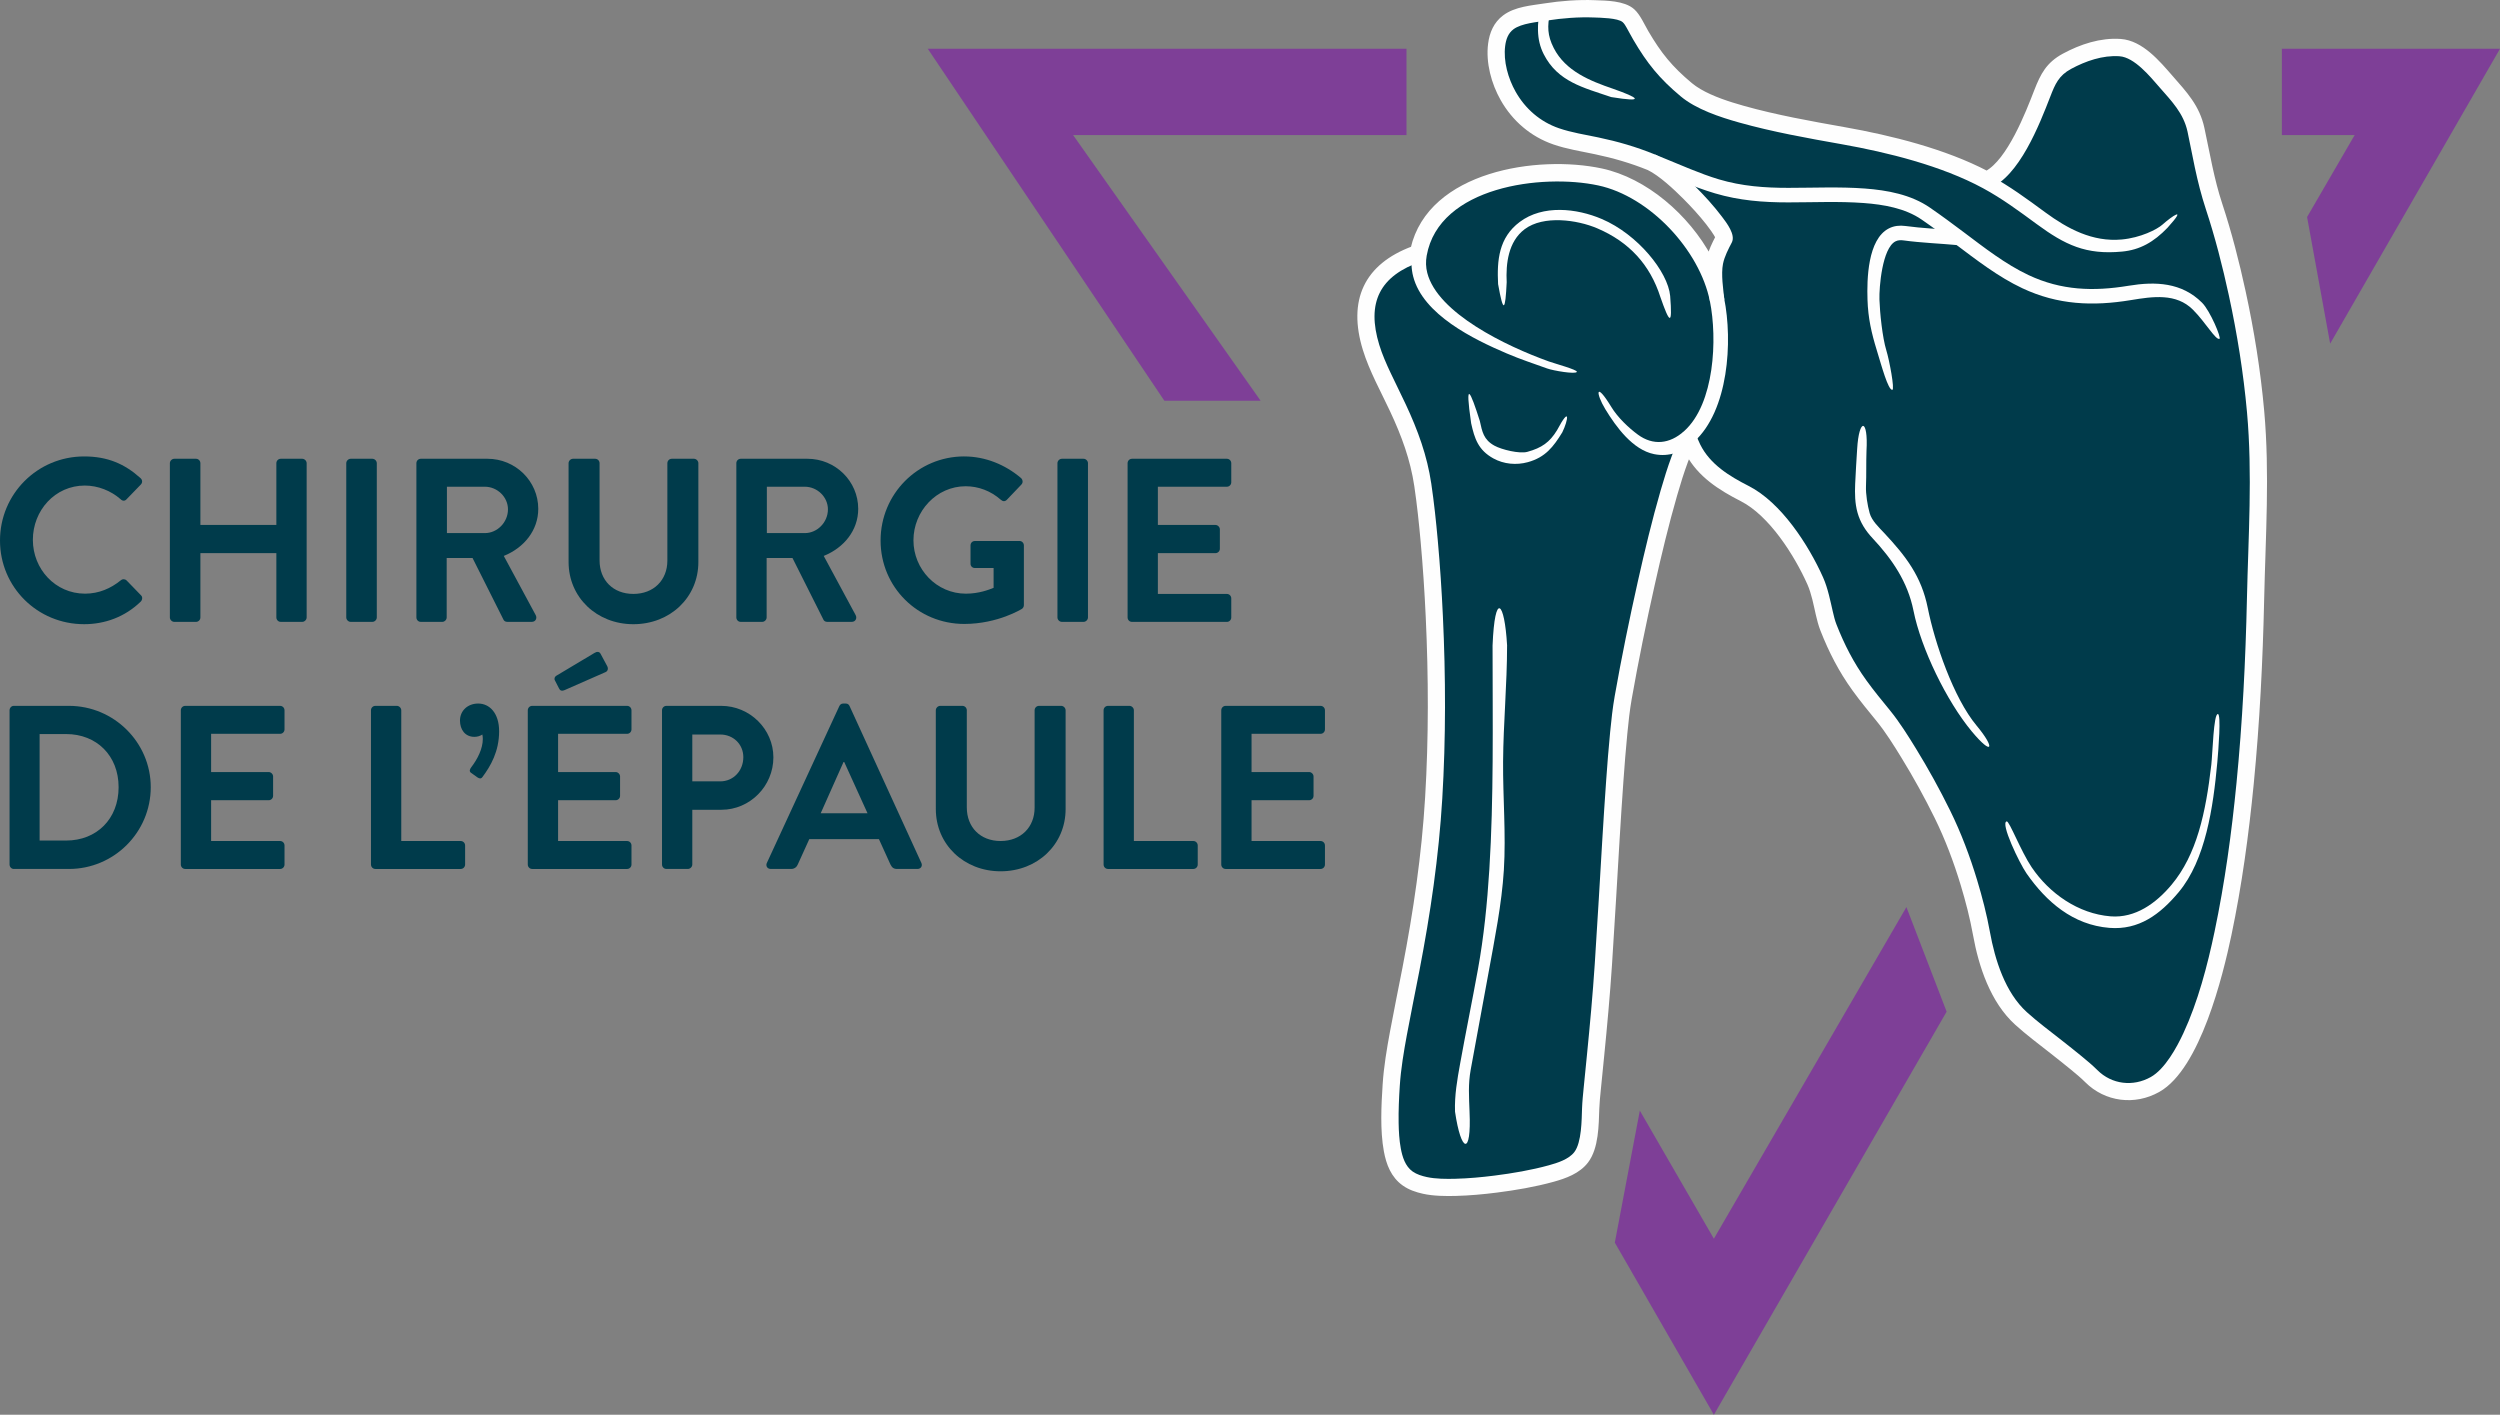
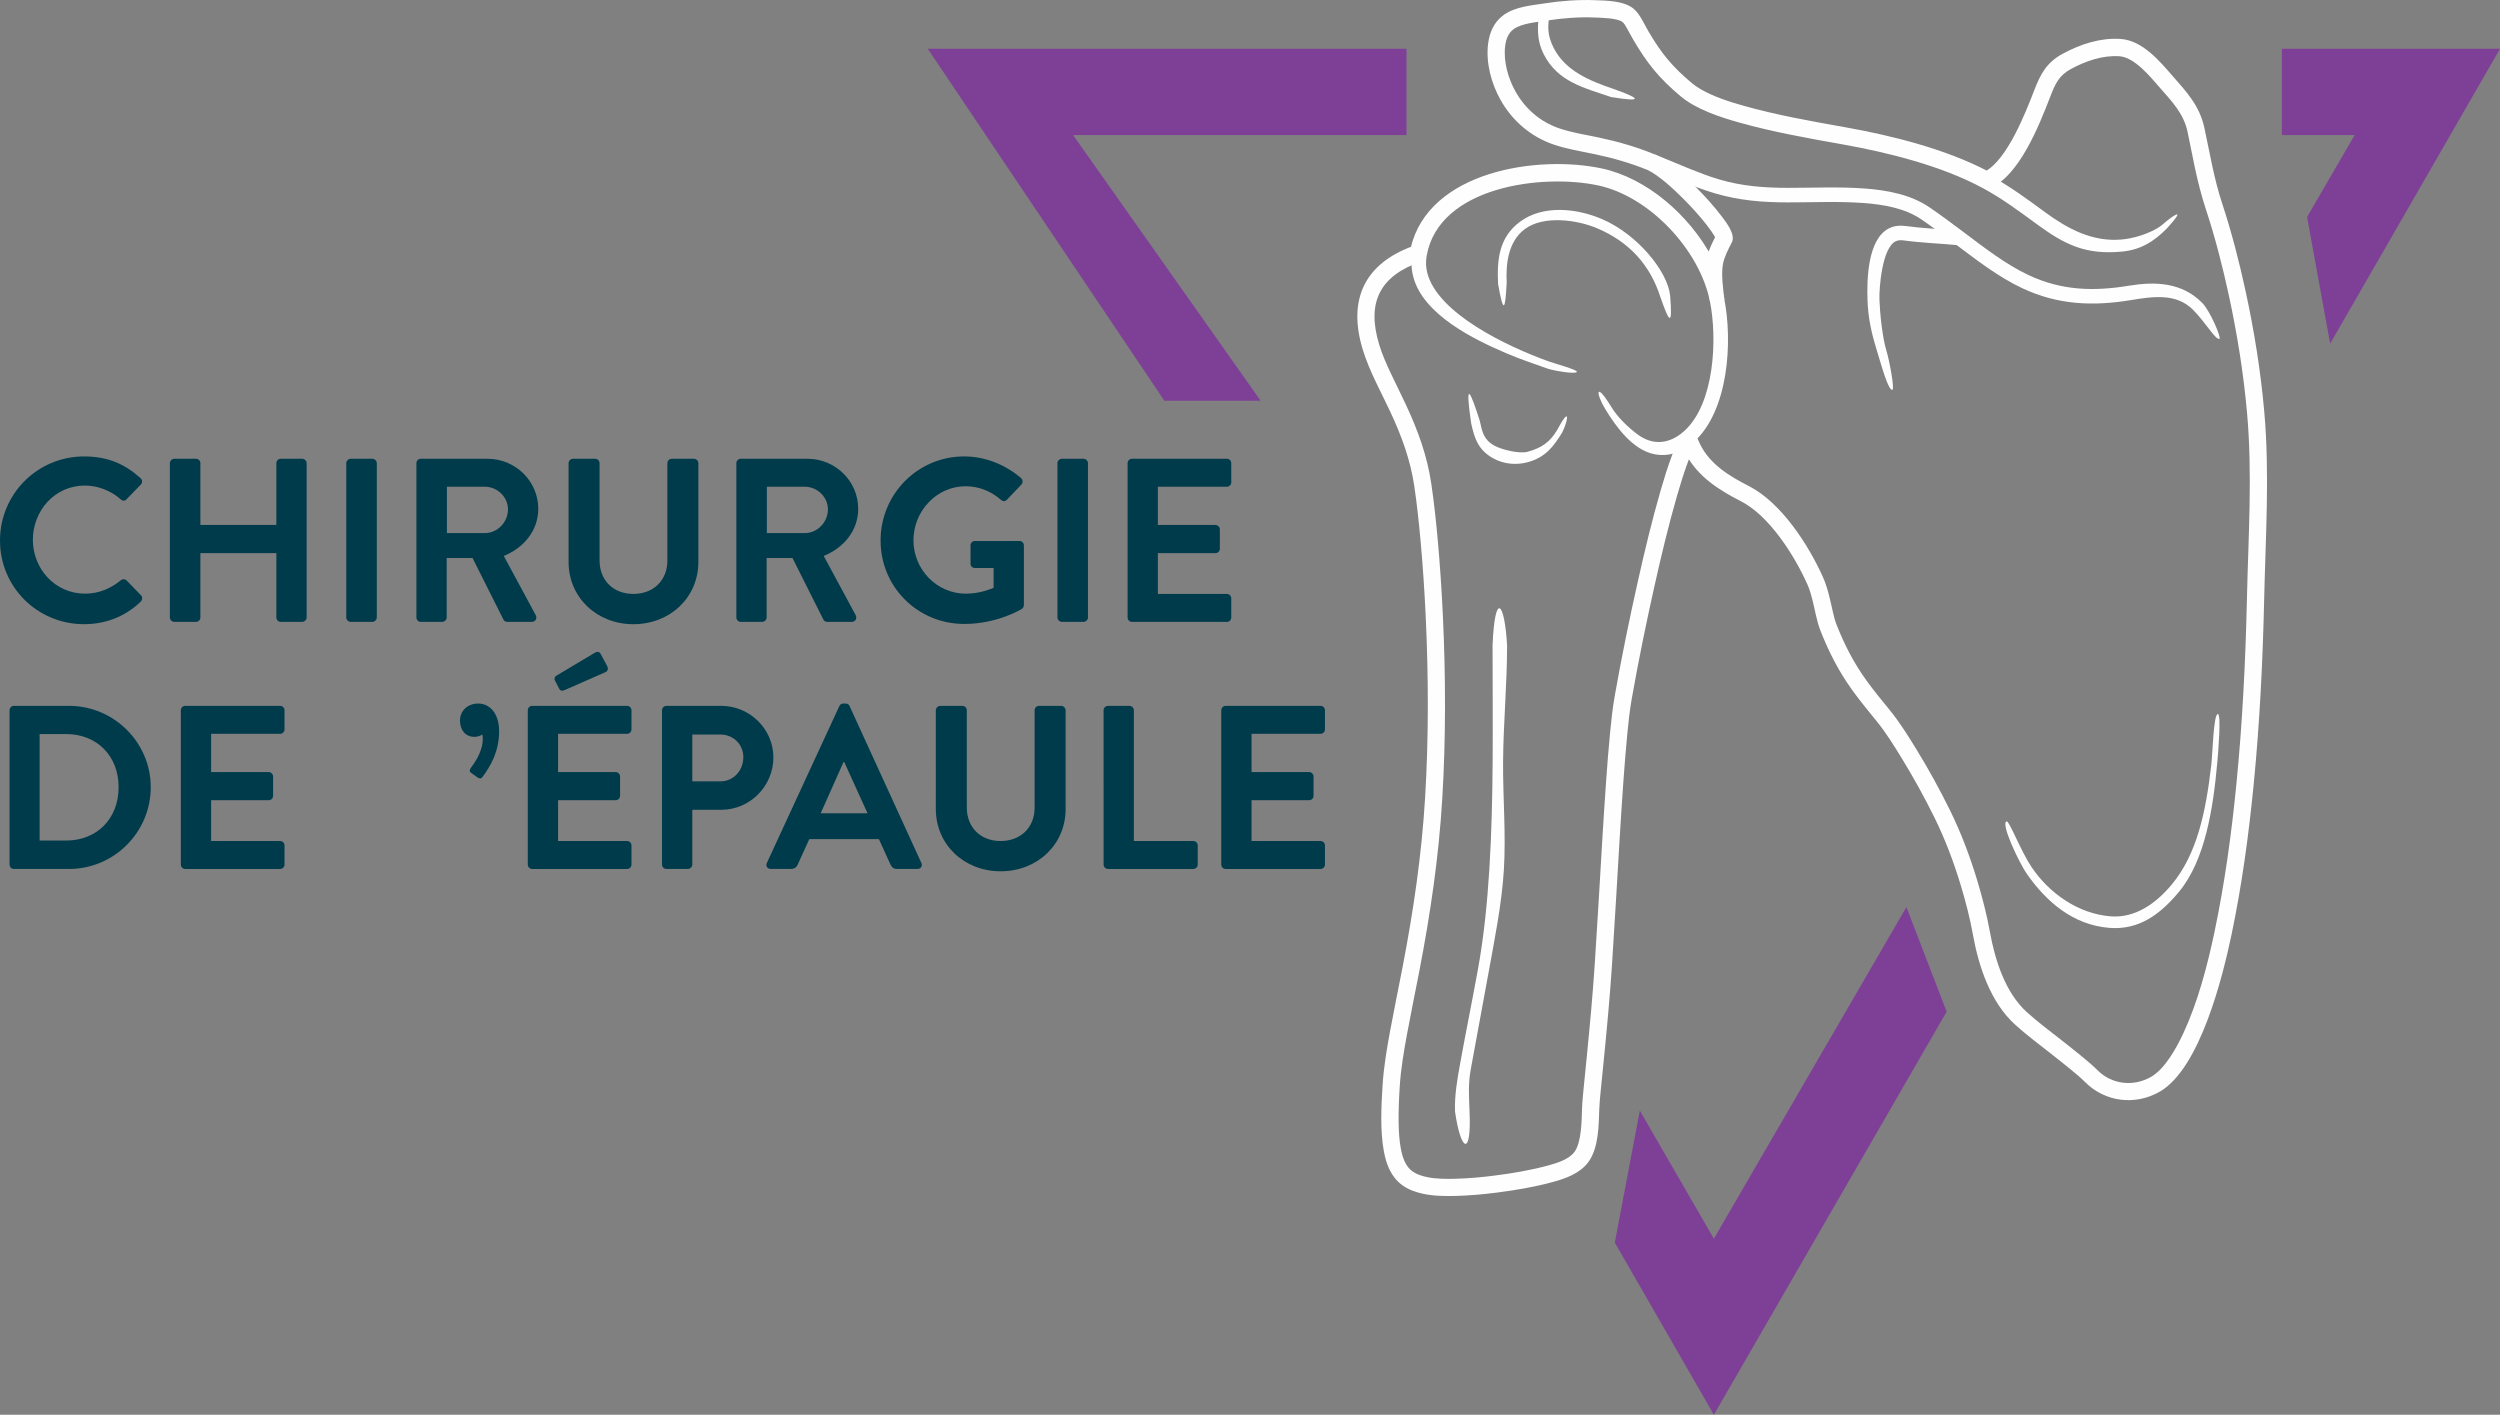
<svg xmlns="http://www.w3.org/2000/svg" xmlns:ns1="http://sodipodi.sourceforge.net/DTD/sodipodi-0.dtd" xmlns:ns2="http://www.inkscape.org/namespaces/inkscape" width="526" height="297.664" viewBox="0 0 263 148.832" version="1.1" id="svg57" ns1:docname="home_top_epaule_fr.svg" ns2:version="1.0.2-2 (e86c870879, 2021-01-15)">
  <rect x="0" y="0" width="263" height="148.832" fill="#808080" stroke="none" />
  <defs id="defs61" />
  <ns1:namedview pagecolor="#ffffff" bordercolor="#666666" borderopacity="1" objecttolerance="10" gridtolerance="10" guidetolerance="10" ns2:pageopacity="0" ns2:pageshadow="2" ns2:window-width="1920" ns2:window-height="1009" id="namedview59" showgrid="false" fit-margin-top="0" fit-margin-left="0" fit-margin-right="0" fit-margin-bottom="0" ns2:zoom="1.3574144" ns2:cx="128.24532" ns2:cy="190.08359" ns2:window-x="1910" ns2:window-y="1072" ns2:window-maximized="1" ns2:current-layer="Page-1" scale-x="0.5" ns2:document-rotation="0" />
  <title id="title2">Group 99</title>
  <g id="Page-1" style="fill:none;fill-rule:evenodd;stroke:none;stroke-width:1" transform="translate(0,-0.716)">
    <g id="DS-performance-Png" transform="translate(-707,-1185)">
      <g id="Group-99" transform="translate(707,1186)">
        <path d="m 240.053,4.844 v 9.082 h 7.656 l -5.005,8.62 2.428,13.321 L 263,4.844 Z m -142.453,0 24.89,37.029 h 10.128 L 112.891,13.926 H 147.964 V 4.844 Z m 82.7,125.183 -7.79,-13.476 -2.631,13.888 10.422,18.109 24.485,-42.405 -4.231,-11.001 z" id="Fill-1" ns2:connector-curvature="0" style="fill:#7e3f97" ns1:nodetypes="ccccccccccccccccccccc" />
        <g id="Group-98" style="display:inline">
          <g id="g918">
-             <path d="m 182.186,10.771 c 0.414,0.13 0.815,0.247 1.188,0.352 3.453,0.97 7.114,1.624 10.644,2.25 4.896,0.868 10.525,2.273 14.983,4.606 2.423,-1.303 4.38,-6.38 5.269,-8.673 0.656,-1.689 1.242,-2.812 2.884,-3.698 1.796,-0.969 3.86,-1.656 5.924,-1.511 2.173,0.153 3.916,2.251 5.249,3.778 1.476,1.692 2.805,3.071 3.3,5.366 0.585,2.713 1.009,5.342 1.885,7.998 0.988,2.995 1.785,6.108 2.453,9.189 0.894,4.122 1.566,8.318 1.944,12.519 0.594,6.592 0.143,13.186 -0.002,19.784 -0.143,6.499 -0.469,13.009 -1.102,19.479 -0.519,5.299 -1.242,10.616 -2.337,15.828 -0.894,4.256 -3.277,13.954 -7.453,16.303 -2.456,1.382 -5.451,1.018 -7.451,-0.982 -0.473,-0.473 -1.014,-0.92 -1.531,-1.345 -0.699,-0.575 -1.411,-1.136 -2.123,-1.696 -1.232,-0.968 -2.55,-1.953 -3.709,-3.002 -2.557,-2.314 -3.769,-6.007 -4.363,-9.301 -0.318,-1.765 -0.782,-3.553 -1.3,-5.268 -0.733,-2.422 -1.634,-4.827 -2.752,-7.098 -1.07,-2.173 -2.248,-4.309 -3.515,-6.373 -0.783,-1.277 -1.673,-2.704 -2.621,-3.865 -0.865,-1.061 -1.74,-2.119 -2.54,-3.23 -1.421,-1.972 -2.449,-3.972 -3.337,-6.233 -0.393,-1 -0.575,-2.204 -0.844,-3.254 -0.14,-0.548 -0.304,-1.109 -0.536,-1.626 -1.384,-3.091 -4.056,-7.314 -7.126,-8.879 -2.271,-1.158 -4.412,-2.514 -5.644,-4.798 -0.115,0.277 -0.219,0.552 -0.311,0.801 -0.434,1.163 -0.802,2.363 -1.147,3.555 -0.899,3.106 -1.655,6.276 -2.363,9.431 -0.894,3.987 -1.718,8.011 -2.428,12.035 -0.21,1.192 -0.341,2.421 -0.459,3.626 -0.166,1.685 -0.297,3.375 -0.417,5.064 -0.297,4.162 -0.529,8.33 -0.777,12.495 -0.135,2.276 -0.273,4.551 -0.424,6.826 -0.213,3.204 -0.505,6.401 -0.823,9.596 -0.115,1.156 -0.235,2.312 -0.346,3.469 -0.066,0.683 -0.142,1.391 -0.166,2.077 -0.059,1.682 -0.059,4.061 -1.117,5.458 -0.831,1.096 -2.211,1.59 -3.489,1.944 -1.913,0.529 -3.97,0.879 -5.938,1.128 -1.407,0.179 -2.835,0.309 -4.253,0.346 -1.088,0.028 -2.342,0.017 -3.406,-0.22 -0.72,-0.16 -1.422,-0.395 -2.029,-0.825 -1.141,-0.808 -1.623,-2.081 -1.868,-3.409 -0.4,-2.166 -0.268,-4.799 -0.124,-6.989 0.121,-1.84 0.434,-3.696 0.768,-5.508 0.415,-2.255 0.884,-4.501 1.318,-6.753 1.149,-5.962 2.018,-11.847 2.382,-17.916 0.379,-6.319 0.359,-12.702 0.064,-19.024 -0.123,-2.642 -0.297,-5.284 -0.535,-7.919 -0.176,-1.954 -0.383,-3.918 -0.67,-5.859 -0.417,-2.821 -1.356,-5.35 -2.556,-7.919 -0.978,-2.093 -2.192,-4.262 -2.868,-6.467 -1.553,-5.067 0.089,-8.709 5.035,-10.544 1.803,-7.897 13.101,-9.6 19.771,-8.177 4.596,0.981 9.01,4.77 11.38,9.173 0.195,-0.77 0.552,-1.502 0.917,-2.206 -0.163,-0.413 -0.814,-1.27 -1.023,-1.536 -0.747,-0.952 -1.584,-1.867 -2.439,-2.723 -0.988,-0.988 -2.557,-2.466 -3.82,-3.076 -1.853,-0.75 -3.676,-1.277 -5.629,-1.687 -1.441,-0.303 -2.936,-0.537 -4.33,-1.018 -2.318,-0.8 -4.185,-2.409 -5.387,-4.534 -0.953,-1.685 -1.535,-3.83 -1.284,-5.771 0.143,-1.104 0.559,-2.092 1.469,-2.775 1.161,-0.871 2.829,-0.99 4.222,-1.207 1.706,-0.266 3.525,-0.405 5.25,-0.336 1.182,0.047 3.015,0.045 3.951,0.876 0.587,0.521 1.022,1.538 1.424,2.224 1.373,2.343 2.54,3.791 4.654,5.557 1.124,0.939 2.842,1.611 4.383,2.095" id="Fill-2" ns2:connector-curvature="0" style="fill:#003b4b" />
            <path d="m 182.186,10.771 c 0.414,0.13 0.815,0.247 1.188,0.352 3.453,0.97 7.114,1.624 10.644,2.25 4.896,0.868 10.525,2.273 14.983,4.606 2.423,-1.303 4.38,-6.38 5.269,-8.673 0.656,-1.689 1.242,-2.812 2.884,-3.698 1.796,-0.969 3.86,-1.656 5.924,-1.511 2.173,0.153 3.916,2.251 5.249,3.778 1.476,1.692 2.805,3.071 3.3,5.366 0.585,2.713 1.009,5.342 1.885,7.998 0.988,2.995 1.785,6.108 2.453,9.189 0.894,4.122 1.566,8.318 1.944,12.519 0.594,6.592 0.143,13.186 -0.002,19.784 -0.143,6.499 -0.469,13.009 -1.102,19.479 -0.519,5.299 -1.242,10.616 -2.337,15.828 -0.894,4.256 -3.277,13.954 -7.453,16.303 -2.456,1.382 -5.451,1.018 -7.451,-0.982 -0.473,-0.473 -1.014,-0.92 -1.531,-1.345 -0.699,-0.575 -1.411,-1.136 -2.123,-1.696 -1.232,-0.968 -2.55,-1.953 -3.709,-3.002 -2.557,-2.314 -3.769,-6.007 -4.363,-9.301 -0.318,-1.765 -0.782,-3.553 -1.3,-5.268 -0.733,-2.422 -1.634,-4.827 -2.752,-7.098 -1.07,-2.173 -2.248,-4.309 -3.515,-6.373 -0.783,-1.277 -1.673,-2.704 -2.621,-3.865 -0.865,-1.061 -1.74,-2.119 -2.54,-3.23 -1.421,-1.972 -2.449,-3.972 -3.337,-6.233 -0.393,-1 -0.575,-2.204 -0.844,-3.254 -0.14,-0.548 -0.304,-1.109 -0.536,-1.626 -1.384,-3.091 -4.056,-7.314 -7.126,-8.879 -2.271,-1.158 -4.412,-2.514 -5.644,-4.798 -0.115,0.277 -0.219,0.552 -0.311,0.801 -0.434,1.163 -0.802,2.363 -1.147,3.555 -0.899,3.106 -1.655,6.276 -2.363,9.431 -0.894,3.987 -1.718,8.011 -2.428,12.035 -0.21,1.192 -0.341,2.421 -0.459,3.626 -0.166,1.685 -0.297,3.375 -0.417,5.064 -0.297,4.162 -0.529,8.33 -0.777,12.495 -0.135,2.276 -0.273,4.551 -0.424,6.826 -0.213,3.204 -0.505,6.401 -0.823,9.596 -0.115,1.156 -0.235,2.312 -0.346,3.469 -0.066,0.683 -0.142,1.391 -0.166,2.077 -0.059,1.682 -0.059,4.061 -1.117,5.458 -0.831,1.096 -2.211,1.59 -3.489,1.944 -1.913,0.529 -3.97,0.879 -5.938,1.128 -1.407,0.179 -2.835,0.309 -4.253,0.346 -1.088,0.028 -2.342,0.017 -3.406,-0.22 -0.72,-0.16 -1.422,-0.395 -2.029,-0.825 -1.141,-0.808 -1.623,-2.081 -1.868,-3.409 -0.4,-2.166 -0.268,-4.799 -0.124,-6.989 0.121,-1.84 0.434,-3.696 0.768,-5.508 0.415,-2.255 0.884,-4.501 1.318,-6.753 1.149,-5.962 2.018,-11.847 2.382,-17.916 0.379,-6.319 0.359,-12.702 0.064,-19.024 -0.123,-2.642 -0.297,-5.284 -0.535,-7.919 -0.176,-1.954 -0.383,-3.918 -0.67,-5.859 -0.417,-2.821 -1.356,-5.35 -2.556,-7.919 -0.978,-2.093 -2.192,-4.262 -2.868,-6.467 -1.553,-5.067 0.089,-8.709 5.035,-10.544 1.803,-7.897 13.101,-9.6 19.771,-8.177 4.596,0.981 9.01,4.77 11.38,9.173 0.195,-0.77 0.552,-1.502 0.917,-2.206 -0.163,-0.413 -0.814,-1.27 -1.023,-1.536 -0.747,-0.952 -1.584,-1.867 -2.439,-2.723 -0.988,-0.988 -2.557,-2.466 -3.82,-3.076 -1.853,-0.75 -3.676,-1.277 -5.629,-1.687 -1.441,-0.303 -2.936,-0.537 -4.33,-1.018 -2.318,-0.8 -4.185,-2.409 -5.387,-4.534 -0.953,-1.685 -1.535,-3.83 -1.284,-5.771 0.143,-1.104 0.559,-2.092 1.469,-2.775 1.161,-0.871 2.829,-0.99 4.222,-1.207 1.706,-0.266 3.525,-0.405 5.25,-0.336 1.182,0.047 3.015,0.045 3.951,0.876 0.587,0.521 1.022,1.538 1.424,2.224 1.373,2.343 2.54,3.791 4.654,5.557 1.124,0.939 2.842,1.611 4.383,2.095 z" id="Stroke-4" ns2:connector-curvature="0" style="stroke:#fefefe;stroke-width:0.567" />
            <path d="m 149.579,27.203 c -4.478,1.515 -5.833,4.379 -4.48,8.795 0.309,1.009 0.744,1.991 1.192,2.945 0.524,1.112 1.079,2.209 1.599,3.323 1.265,2.707 2.245,5.371 2.683,8.343 0.291,1.97 0.501,3.962 0.68,5.945 0.24,2.656 0.415,5.321 0.539,7.985 0.298,6.376 0.317,12.814 -0.065,19.186 -0.368,6.136 -1.245,12.086 -2.407,18.114 -0.433,2.247 -0.901,4.49 -1.315,6.74 -0.323,1.753 -0.628,3.552 -0.746,5.332 -0.086,1.307 -0.146,2.628 -0.124,3.938 0.015,0.885 0.065,1.802 0.226,2.672 0.166,0.9 0.465,1.884 1.248,2.438 0.431,0.305 0.967,0.467 1.477,0.58 0.932,0.207 2.083,0.209 3.035,0.184 1.367,-0.035 2.744,-0.162 4.1,-0.334 1.894,-0.24 3.881,-0.576 5.723,-1.086 0.89,-0.246 2.094,-0.622 2.678,-1.393 0.769,-1.015 0.765,-3.367 0.808,-4.588 0.025,-0.717 0.103,-1.454 0.172,-2.169 0.111,-1.159 0.231,-2.317 0.346,-3.475 0.317,-3.179 0.607,-6.359 0.819,-9.546 0.151,-2.271 0.289,-4.543 0.424,-6.815 0.248,-4.171 0.481,-8.345 0.778,-12.513 0.121,-1.703 0.253,-3.407 0.42,-5.105 0.122,-1.244 0.258,-2.511 0.475,-3.741 0.714,-4.047 1.543,-8.095 2.442,-12.104 0.714,-3.185 1.479,-6.385 2.386,-9.521 0.356,-1.229 0.736,-2.465 1.184,-3.664 0.296,-0.795 0.667,-1.73 1.142,-2.434 l 1.267,0.855 c -0.4,0.592 -0.728,1.445 -0.977,2.113 -0.434,1.163 -0.802,2.363 -1.147,3.555 -0.899,3.106 -1.655,6.276 -2.363,9.431 -0.894,3.987 -1.718,8.011 -2.428,12.035 -0.211,1.192 -0.341,2.421 -0.46,3.625 -0.166,1.685 -0.296,3.375 -0.417,5.064 -0.297,4.162 -0.529,8.33 -0.777,12.495 -0.135,2.276 -0.273,4.551 -0.424,6.826 -0.213,3.204 -0.505,6.401 -0.823,9.596 -0.115,1.156 -0.235,2.312 -0.346,3.469 -0.066,0.683 -0.142,1.391 -0.166,2.077 -0.059,1.682 -0.059,4.06 -1.117,5.458 -0.831,1.096 -2.211,1.59 -3.489,1.943 -1.912,0.529 -3.97,0.879 -5.938,1.128 -1.407,0.179 -2.835,0.309 -4.253,0.346 -1.088,0.028 -2.342,0.017 -3.406,-0.22 -0.72,-0.16 -1.422,-0.395 -2.029,-0.825 -1.141,-0.808 -1.623,-2.081 -1.868,-3.409 -0.4,-2.166 -0.269,-4.799 -0.124,-6.989 0.121,-1.84 0.434,-3.696 0.768,-5.508 0.415,-2.255 0.884,-4.501 1.318,-6.752 1.149,-5.962 2.018,-11.847 2.382,-17.916 0.378,-6.318 0.358,-12.702 0.063,-19.024 -0.123,-2.642 -0.297,-5.284 -0.535,-7.919 -0.176,-1.954 -0.383,-3.918 -0.67,-5.859 -0.416,-2.821 -1.356,-5.35 -2.556,-7.919 -0.978,-2.094 -2.192,-4.262 -2.868,-6.467 -1.596,-5.207 0.182,-8.909 5.452,-10.692 z" id="Fill-6" ns2:connector-curvature="0" style="fill:#fefefe" />
            <path d="m 162.773,38.484 c -1.577,-0.572 -2.719,-0.929 -4.263,-1.586 -3.484,-1.484 -8.809,-4.082 -9.842,-8.092 -0.209,-0.811 -0.233,-1.638 -0.086,-2.462 1.475,-8.276 13.069,-10.068 19.862,-8.618 6.017,1.284 11.725,7.384 12.936,13.369 0.917,4.534 0.465,11.831 -3.184,15.109 -1.181,1.061 -2.597,1.607 -4.183,1.287 -2.246,-0.453 -3.991,-2.851 -5.137,-4.734 -1.014,-1.665 -1.058,-3.009 0.645,-0.212 0.649,1.066 1.787,2.166 2.792,2.9 1.579,1.154 3.324,1.003 4.861,-0.378 3.198,-2.873 3.507,-9.713 2.707,-13.668 -1.09,-5.387 -6.337,-11.02 -11.757,-12.177 -5.871,-1.253 -16.737,0.099 -18.037,7.392 -0.108,0.609 -0.092,1.213 0.062,1.812 1.092,4.24 8.296,7.704 12.789,9.315 0.62,0.222 3.03,0.878 2.947,1.094 -0.109,0.284 -2.494,-0.127 -3.111,-0.351" id="Fill-8" ns2:connector-curvature="0" style="fill:#fefefe" />
            <path d="m 158.545,67.626 c 0,4.067 -0.391,8.134 -0.42,12.2 -0.028,3.811 0.317,7.629 0.08,11.433 -0.224,3.589 -0.974,7.275 -1.617,10.815 -0.599,3.298 -1.271,6.858 -1.867,10.155 -0.283,1.565 -0.181,2.862 -0.125,4.458 0.211,4.675 -0.896,4.293 -1.528,-0.024 -0.06,-1.716 0.233,-3.373 0.537,-5.056 0.596,-3.298 1.268,-6.585 1.868,-9.884 0.633,-3.481 0.985,-7.029 1.206,-10.559 0.236,-3.777 0.318,-7.565 0.346,-11.349 0.03,-4.063 -0.008,-8.126 -0.008,-12.189 0.233,-5.722 1.257,-4.711 1.529,0" id="Fill-10" ns2:connector-curvature="0" style="fill:#fefefe" />
            <path d="m 178.405,45.38 c 0.134,0.376 0.283,0.746 0.461,1.103 1.043,2.096 3.074,3.327 5.093,4.356 3.42,1.743 6.286,6.175 7.827,9.616 0.268,0.599 0.46,1.238 0.622,1.872 0.147,0.575 0.27,1.155 0.404,1.733 0.103,0.443 0.214,0.917 0.381,1.34 0.841,2.142 1.808,4.03 3.154,5.898 0.782,1.086 1.639,2.12 2.484,3.157 0.992,1.217 1.919,2.695 2.739,4.032 1.291,2.105 2.493,4.282 3.583,6.498 1.155,2.346 2.087,4.829 2.844,7.331 0.536,1.772 1.013,3.617 1.342,5.44 0.528,2.927 1.604,6.375 3.884,8.439 1.132,1.024 2.426,1.988 3.629,2.933 0.721,0.566 1.441,1.135 2.149,1.717 0.556,0.458 1.132,0.936 1.641,1.445 1.516,1.516 3.762,1.775 5.62,0.73 1.494,-0.84 2.731,-3.112 3.426,-4.606 1.533,-3.299 2.535,-7.13 3.281,-10.679 1.084,-5.158 1.799,-10.42 2.312,-15.663 0.63,-6.432 0.954,-12.904 1.096,-19.364 0.143,-6.535 0.596,-13.085 0.008,-19.613 -0.373,-4.139 -1.035,-8.272 -1.916,-12.332 -0.657,-3.028 -1.439,-6.09 -2.411,-9.034 -0.476,-1.442 -0.844,-2.912 -1.162,-4.395 -0.269,-1.251 -0.496,-2.51 -0.766,-3.759 -0.422,-1.959 -1.691,-3.232 -2.957,-4.683 -0.971,-1.113 -2.621,-3.147 -4.204,-3.258 -1.762,-0.124 -3.561,0.506 -5.091,1.331 -1.286,0.694 -1.67,1.58 -2.184,2.906 -1.145,2.951 -3.268,8.426 -6.435,9.684 -0.176,-0.439 -0.33,-0.829 -0.565,-1.421 2.564,-1.018 4.648,-6.428 5.574,-8.816 0.656,-1.689 1.242,-2.813 2.884,-3.698 1.796,-0.969 3.86,-1.656 5.924,-1.511 2.172,0.153 3.916,2.251 5.249,3.778 1.476,1.692 2.805,3.071 3.3,5.366 0.585,2.713 1.009,5.342 1.885,7.998 0.988,2.995 1.785,6.108 2.453,9.189 0.894,4.122 1.566,8.318 1.944,12.519 0.594,6.592 0.143,13.186 -0.002,19.784 -0.143,6.498 -0.469,13.009 -1.102,19.479 -0.519,5.299 -1.242,10.616 -2.337,15.828 -0.894,4.256 -3.277,13.954 -7.454,16.303 -2.456,1.381 -5.451,1.018 -7.451,-0.982 -0.473,-0.473 -1.014,-0.919 -1.531,-1.344 -0.7,-0.575 -1.411,-1.136 -2.123,-1.696 -1.232,-0.969 -2.55,-1.953 -3.71,-3.002 -2.557,-2.313 -3.769,-6.007 -4.363,-9.301 -0.318,-1.765 -0.781,-3.553 -1.3,-5.268 -0.733,-2.422 -1.634,-4.827 -2.752,-7.098 -1.069,-2.173 -2.248,-4.309 -3.514,-6.373 -0.783,-1.277 -1.673,-2.703 -2.621,-3.865 -0.865,-1.061 -1.74,-2.119 -2.54,-3.23 -1.421,-1.972 -2.448,-3.972 -3.337,-6.233 -0.393,-1 -0.575,-2.204 -0.843,-3.254 -0.14,-0.548 -0.304,-1.109 -0.536,-1.626 -1.384,-3.09 -4.056,-7.314 -7.126,-8.878 -2.349,-1.198 -4.559,-2.608 -5.768,-5.037 -0.205,-0.413 -0.378,-0.839 -0.532,-1.273 z" id="Fill-12" ns2:connector-curvature="0" style="fill:#fefefe" />
            <path d="m 228.038,23.66 c -1.47,1.534 -2.924,2.344 -4.789,2.522 -3.817,0.362 -6.004,-0.701 -8.989,-2.894 -1.847,-1.357 -3.624,-2.676 -5.648,-3.773 -4.355,-2.359 -10.015,-3.767 -14.864,-4.627 -3.581,-0.635 -7.289,-1.299 -10.791,-2.283 -2.011,-0.565 -4.514,-1.389 -6.138,-2.746 -2.249,-1.878 -3.532,-3.464 -4.993,-5.957 -0.245,-0.419 -0.465,-0.847 -0.703,-1.269 -0.109,-0.194 -0.248,-0.436 -0.417,-0.585 -0.503,-0.447 -2.371,-0.467 -2.997,-0.492 -1.626,-0.065 -3.346,0.068 -4.953,0.319 -1.026,0.16 -2.699,0.289 -3.54,0.92 -0.567,0.425 -0.783,1.069 -0.871,1.749 -0.208,1.607 0.312,3.43 1.099,4.821 1.02,1.803 2.589,3.164 4.554,3.841 1.323,0.456 2.776,0.68 4.145,0.967 2.05,0.43 3.968,0.987 5.913,1.776 1.251,0.507 2.493,1.037 3.745,1.543 0.999,0.403 2.008,0.788 3.041,1.095 2.414,0.715 4.773,0.891 7.281,0.891 2.673,0 5.385,-0.128 8.051,0.07 2.372,0.176 4.86,0.636 6.854,2.01 1.207,0.832 2.383,1.703 3.554,2.583 2.15,1.615 4.38,3.365 6.821,4.514 3.439,1.619 6.819,1.734 10.528,1.121 2.836,-0.468 5.594,-0.35 7.729,1.788 0.848,0.849 2.059,3.734 1.828,3.803 -0.42,0.125 -1.458,-1.736 -2.793,-3.072 -1.753,-1.754 -4.208,-1.391 -6.515,-1.01 -4.022,0.664 -7.701,0.507 -11.428,-1.246 -2.552,-1.201 -4.843,-2.988 -7.088,-4.675 -1.155,-0.867 -2.314,-1.727 -3.503,-2.546 -1.749,-1.205 -4.024,-1.59 -6.1,-1.744 -2.624,-0.195 -5.305,-0.066 -7.938,-0.066 -2.659,0 -5.156,-0.195 -7.715,-0.954 -2.341,-0.694 -4.661,-1.768 -6.927,-2.687 -1.861,-0.755 -3.691,-1.284 -5.653,-1.696 -1.441,-0.303 -2.936,-0.537 -4.33,-1.018 -2.318,-0.8 -4.183,-2.407 -5.387,-4.534 -0.953,-1.685 -1.535,-3.83 -1.284,-5.771 0.143,-1.104 0.559,-2.092 1.469,-2.775 1.161,-0.872 2.829,-0.99 4.222,-1.208 1.706,-0.266 3.524,-0.405 5.25,-0.336 1.182,0.047 3.015,0.045 3.951,0.876 0.587,0.521 1.022,1.538 1.424,2.224 1.373,2.343 2.54,3.791 4.654,5.557 1.426,1.191 3.808,1.952 5.571,2.447 3.453,0.97 7.114,1.624 10.644,2.25 5.022,0.89 10.816,2.345 15.325,4.788 2.089,1.132 3.919,2.484 5.825,3.885 2.354,1.73 4.979,3.132 8.032,2.856 1.994,-0.18 3.721,-1.054 4.301,-1.57 0.976,-0.869 2.672,-2.038 0.54,0.319" id="Fill-14" ns2:connector-curvature="0" style="fill:#fefefe" />
            <path d="m 159.868,23.07 c 2.448,-1.839 5.989,-1.446 8.645,-0.313 3.763,1.605 6.955,5.548 7.189,8.094 0.253,3.207 -0.056,2.913 -1.029,0.116 -1.089,-3.404 -3.286,-5.8 -6.643,-7.231 -2.121,-0.904 -5.654,-1.395 -7.632,0.09 -1.737,1.305 -1.991,3.633 -1.894,5.583 -0.147,3.012 -0.342,3.367 -0.905,0.193 -0.126,-2.51 0.072,-4.881 2.27,-6.532" id="Fill-16" ns2:connector-curvature="0" style="fill:#fefefe" />
            <path d="m 157.217,46.602 c 0.752,0.415 2.636,0.875 3.458,0.649 1.523,-0.418 2.35,-1.012 3.115,-2.259 1.448,-2.724 1.191,-1.066 0.564,0.206 -0.934,1.523 -1.782,2.631 -3.624,3.138 -1.208,0.332 -2.529,0.213 -3.631,-0.396 -1.581,-0.874 -1.974,-2.074 -2.333,-3.693 -0.692,-4.757 -0.066,-3.327 0.909,-0.254 0.255,1.148 0.391,1.973 1.542,2.609" id="Fill-18" ns2:connector-curvature="0" style="fill:#fefefe" />
            <path d="m 180.74,24.693 c -0.162,-0.413 -0.814,-1.27 -1.023,-1.536 -0.747,-0.952 -1.584,-1.868 -2.44,-2.723 -0.852,-0.852 -2.135,-2.068 -3.283,-2.779 -0.19,-0.117 -0.376,-0.221 -0.556,-0.307 0.342,-0.731 0.422,-0.885 0.659,-1.38 0.138,0.066 0.278,0.14 0.419,0.22 1.347,0.765 2.812,2.135 3.842,3.165 0.986,0.986 1.964,2.06 2.803,3.175 0.465,0.617 1.45,1.882 1.025,2.697 -0.361,0.691 -0.773,1.478 -0.927,2.248 -0.217,1.089 0.023,2.667 0.145,3.765 -0.507,0.056 -1.013,0.112 -1.52,0.168 -0.146,-1.312 -0.385,-2.93 -0.125,-4.233 0.174,-0.871 0.571,-1.693 0.979,-2.48" id="Fill-20" ns2:connector-curvature="0" style="fill:#fefefe" />
-             <path d="m 196.355,47.15 c -0.045,1.227 -0.003,2.487 -0.053,3.712 -0.034,0.832 0.16,2.027 0.386,2.835 0.223,0.798 0.961,1.483 1.523,2.084 2.285,2.443 3.923,4.559 4.588,7.881 0.737,3.685 2.708,9.477 5.14,12.39 2.005,2.401 1.695,3.266 -0.538,0.573 -2.613,-3.152 -5.306,-8.682 -6.102,-12.663 -0.606,-3.031 -2.238,-5.415 -4.321,-7.642 -0.732,-0.783 -1.277,-1.641 -1.568,-2.678 -0.273,-0.974 -0.288,-1.995 -0.247,-2.998 0.05,-1.223 0.136,-2.442 0.208,-3.666 0.197,-3.357 1.185,-3.245 0.984,0.172" id="Fill-22" ns2:connector-curvature="0" style="fill:#fefefe" />
            <path d="m 213.735,90.956 c 1.85,2.74 4.893,4.887 8.293,5.159 2.601,0.208 4.788,-1.37 6.423,-3.326 2.643,-3.164 3.593,-7.552 4.178,-12.615 0.141,-1.221 0.233,-5.393 0.695,-5.341 0.346,0.039 0.06,3.714 -0.061,5.051 -0.432,4.783 -1.242,10.309 -4.067,13.69 -1.957,2.342 -4.187,4.002 -7.29,3.754 -3.827,-0.306 -6.628,-2.733 -8.713,-5.725 -0.751,-1.078 -2.791,-5.335 -2.087,-5.476 0.273,-0.055 1.498,3.157 2.628,4.829" id="Fill-24" ns2:connector-curvature="0" style="fill:#fefefe" />
            <path d="m 197.445,36.586 c -0.573,-1.86 -0.922,-3.395 -0.984,-5.352 -0.067,-2.109 0.003,-6.348 2.254,-7.492 0.538,-0.274 1.132,-0.333 1.725,-0.253 1.762,0.239 3.518,0.31 5.284,0.46 0.115,0.553 0.245,1.178 0.328,1.565 -1.948,-0.184 -3.875,-0.246 -5.818,-0.509 -0.277,-0.038 -0.572,-0.029 -0.826,0.101 -1.405,0.714 -1.731,4.856 -1.691,6.12 0.043,1.374 0.311,4.002 0.723,5.339 0.331,1.075 0.9,4.141 0.634,4.164 -0.448,0.038 -1.132,-2.53 -1.629,-4.142" id="Fill-26" ns2:connector-curvature="0" style="fill:#fefefe" />
            <path d="m 163.453,4.767 c 1.233,2.423 3.805,3.458 6.266,4.297 2.613,0.918 3.468,1.463 -0.221,0.864 -2.916,-0.994 -5.62,-1.605 -7.096,-4.506 -0.405,-0.795 -0.586,-1.62 -0.606,-2.508 -0.019,-0.821 0.076,-1.02 0.091,-1.866 l 1.179,-0.011 c -0.298,1.421 -0.287,2.404 0.387,3.731" id="Fill-28" ns2:connector-curvature="0" style="fill:#fefefe" />
          </g>
          <g id="g902">
            <path d="m 8.849,47.733 c 2.476,0 4.265,0.785 5.932,2.28 0.221,0.196 0.221,0.49 0.025,0.686 l -1.495,1.544 c -0.172,0.196 -0.417,0.196 -0.613,0 -1.03,-0.907 -2.402,-1.446 -3.775,-1.446 -3.138,0 -5.466,2.623 -5.466,5.711 0,3.064 2.353,5.662 5.491,5.662 1.471,0 2.721,-0.564 3.75,-1.397 0.196,-0.172 0.466,-0.147 0.613,0 l 1.52,1.569 c 0.196,0.172 0.147,0.49 -0.024,0.662 -1.667,1.618 -3.775,2.378 -5.957,2.378 C 3.946,65.382 0,61.485 0,56.582 0,51.679 3.946,47.733 8.849,47.733" id="Fill-30" ns2:connector-curvature="0" style="fill:#003b4b" />
            <path d="m 17.87,48.444 c 0,-0.245 0.221,-0.466 0.466,-0.466 h 2.28 c 0.27,0 0.466,0.221 0.466,0.466 v 6.496 h 7.991 v -6.496 c 0,-0.245 0.196,-0.466 0.466,-0.466 h 2.255 c 0.245,0 0.466,0.221 0.466,0.466 v 16.227 c 0,0.245 -0.221,0.466 -0.466,0.466 h -2.255 c -0.27,0 -0.466,-0.221 -0.466,-0.466 v -6.766 h -7.991 v 6.766 c 0,0.245 -0.196,0.466 -0.466,0.466 h -2.28 c -0.245,0 -0.466,-0.221 -0.466,-0.466 z" id="Fill-32" ns2:connector-curvature="0" style="fill:#003b4b" />
            <path d="m 36.427,48.444 c 0,-0.245 0.221,-0.466 0.466,-0.466 h 2.28 c 0.245,0 0.466,0.221 0.466,0.466 v 16.227 c 0,0.245 -0.221,0.466 -0.466,0.466 h -2.28 c -0.245,0 -0.466,-0.221 -0.466,-0.466 z" id="Fill-34" ns2:connector-curvature="0" style="fill:#003b4b" />
            <path d="m 51.012,55.798 c 1.299,0 2.427,-1.127 2.427,-2.5 0,-1.299 -1.128,-2.378 -2.427,-2.378 h -3.996 v 4.878 z m -7.207,-7.354 c 0,-0.245 0.196,-0.466 0.466,-0.466 h 7.011 c 2.942,0 5.344,2.353 5.344,5.27 0,2.255 -1.495,4.094 -3.628,4.952 l 3.358,6.226 c 0.171,0.319 0,0.711 -0.417,0.711 h -2.574 c -0.221,0 -0.343,-0.122 -0.392,-0.22 l -3.26,-6.496 h -2.721 v 6.251 c 0,0.245 -0.22,0.466 -0.466,0.466 h -2.255 c -0.27,0 -0.466,-0.22 -0.466,-0.466 z" id="Fill-36" ns2:connector-curvature="0" style="fill:#003b4b" />
            <path d="m 59.813,48.444 c 0,-0.245 0.221,-0.466 0.466,-0.466 h 2.329 c 0.27,0 0.466,0.221 0.466,0.466 v 10.222 c 0,2.083 1.422,3.53 3.554,3.53 2.133,0 3.579,-1.446 3.579,-3.505 V 48.444 c 0,-0.245 0.196,-0.466 0.466,-0.466 h 2.329 c 0.245,0 0.466,0.221 0.466,0.466 v 10.393 c 0,3.726 -2.966,6.545 -6.839,6.545 -3.848,0 -6.814,-2.819 -6.814,-6.545 z" id="Fill-38" ns2:connector-curvature="0" style="fill:#003b4b" />
            <path d="m 84.67,55.798 c 1.299,0 2.427,-1.127 2.427,-2.5 0,-1.299 -1.128,-2.378 -2.427,-2.378 h -3.996 v 4.878 z m -7.207,-7.354 c 0,-0.245 0.196,-0.466 0.466,-0.466 h 7.011 c 2.942,0 5.344,2.353 5.344,5.27 0,2.255 -1.495,4.094 -3.628,4.952 l 3.358,6.226 c 0.171,0.319 0,0.711 -0.417,0.711 h -2.574 c -0.221,0 -0.343,-0.122 -0.392,-0.22 l -3.26,-6.496 h -2.721 v 6.251 c 0,0.245 -0.22,0.466 -0.466,0.466 h -2.255 c -0.27,0 -0.466,-0.22 -0.466,-0.466 z" id="Fill-40" ns2:connector-curvature="0" style="fill:#003b4b" />
            <path d="m 101.437,47.733 c 2.206,0 4.314,0.858 5.981,2.28 0.196,0.196 0.221,0.49 0.025,0.686 l -1.52,1.593 c -0.196,0.196 -0.417,0.196 -0.637,0 -1.054,-0.931 -2.353,-1.422 -3.701,-1.422 -3.064,0 -5.491,2.623 -5.491,5.687 0,3.04 2.427,5.613 5.515,5.613 1.373,0 2.427,-0.417 2.917,-0.613 v -2.084 h -1.961 c -0.27,0 -0.466,-0.196 -0.466,-0.441 v -1.937 c 0,-0.27 0.196,-0.466 0.466,-0.466 h 4.706 c 0.245,0 0.441,0.221 0.441,0.466 v 6.275 c 0,0.196 -0.098,0.319 -0.196,0.392 0,0 -2.525,1.593 -6.079,1.593 -4.878,0 -8.8,-3.873 -8.8,-8.775 0,-4.903 3.922,-8.849 8.8,-8.849" id="Fill-42" ns2:connector-curvature="0" style="fill:#003b4b" />
            <path d="m 111.243,48.444 c 0,-0.245 0.221,-0.466 0.466,-0.466 h 2.28 c 0.245,0 0.466,0.221 0.466,0.466 v 16.227 c 0,0.245 -0.221,0.466 -0.466,0.466 h -2.28 c -0.245,0 -0.466,-0.221 -0.466,-0.466 z" id="Fill-44" ns2:connector-curvature="0" style="fill:#003b4b" />
            <path d="m 118.622,48.444 c 0,-0.245 0.196,-0.466 0.466,-0.466 h 9.976 c 0.27,0 0.466,0.221 0.466,0.466 v 2.01 c 0,0.245 -0.196,0.466 -0.466,0.466 h -7.256 v 4.02 h 6.055 c 0.245,0 0.466,0.221 0.466,0.466 v 2.035 c 0,0.27 -0.22,0.466 -0.466,0.466 h -6.055 v 4.29 h 7.256 c 0.27,0 0.466,0.22 0.466,0.466 v 2.01 c 0,0.245 -0.196,0.466 -0.466,0.466 h -9.976 c -0.27,0 -0.466,-0.221 -0.466,-0.466 z" id="Fill-46" ns2:connector-curvature="0" style="fill:#003b4b" />
            <path d="m 6.962,88.141 c 3.187,0 5.515,-2.255 5.515,-5.613 0,-3.334 -2.329,-5.589 -5.515,-5.589 H 4.167 V 88.141 Z M 1.005,74.438 c 0,-0.245 0.196,-0.466 0.441,-0.466 h 5.809 c 4.731,0 8.604,3.849 8.604,8.555 0,4.755 -3.873,8.604 -8.604,8.604 H 1.446 c -0.245,0 -0.441,-0.221 -0.441,-0.466 z" id="Fill-48" ns2:connector-curvature="0" style="fill:#003b4b" />
            <path d="m 19.023,74.438 c 0,-0.245 0.196,-0.466 0.466,-0.466 h 9.976 c 0.27,0 0.466,0.221 0.466,0.466 v 2.01 c 0,0.245 -0.196,0.466 -0.466,0.466 h -7.256 v 4.02 h 6.055 c 0.245,0 0.466,0.221 0.466,0.466 v 2.034 c 0,0.27 -0.22,0.466 -0.466,0.466 h -6.055 v 4.29 h 7.256 c 0.27,0 0.466,0.221 0.466,0.466 v 2.01 c 0,0.245 -0.196,0.466 -0.466,0.466 h -9.976 c -0.27,0 -0.466,-0.221 -0.466,-0.466 z" id="Fill-50" ns2:connector-curvature="0" style="fill:#003b4b" />
-             <path d="m 39.026,74.438 c 0,-0.245 0.196,-0.466 0.466,-0.466 h 2.255 c 0.245,0 0.466,0.221 0.466,0.466 v 13.752 h 6.251 c 0.27,0 0.466,0.221 0.466,0.466 v 2.01 c 0,0.245 -0.196,0.466 -0.466,0.466 h -8.971 c -0.27,0 -0.466,-0.221 -0.466,-0.466 z" id="Fill-52" ns2:connector-curvature="0" style="fill:#003b4b" />
            <path d="m 50.302,73.728 c 1.201,0 2.206,1.005 2.206,2.917 0,2.108 -0.883,3.652 -1.765,4.829 -0.147,0.196 -0.319,0.147 -0.515,0.025 l -0.686,-0.49 c -0.196,-0.147 -0.123,-0.368 0.024,-0.564 0.662,-0.858 1.226,-1.961 1.226,-2.991 0,-0.196 -0.024,-0.319 -0.049,-0.466 -0.22,0.147 -0.515,0.245 -0.833,0.245 -0.981,0 -1.52,-0.76 -1.52,-1.716 0,-1.03 0.809,-1.789 1.912,-1.789" id="Fill-54" ns2:connector-curvature="0" style="fill:#003b4b" />
            <path d="m 58.808,72.134 -0.441,-0.858 c -0.098,-0.196 0.024,-0.392 0.147,-0.466 l 4.02,-2.402 c 0.27,-0.172 0.515,-0.147 0.638,0.073 l 0.686,1.275 c 0.172,0.294 0.074,0.564 -0.147,0.662 l -4.29,1.887 c -0.343,0.147 -0.515,0.049 -0.613,-0.172 z m -3.285,2.304 c 0,-0.245 0.196,-0.466 0.466,-0.466 h 9.977 c 0.27,0 0.466,0.221 0.466,0.466 v 2.01 c 0,0.245 -0.196,0.466 -0.466,0.466 h -7.256 v 4.02 h 6.055 c 0.245,0 0.466,0.22 0.466,0.466 v 2.034 c 0,0.27 -0.221,0.466 -0.466,0.466 h -6.055 v 4.29 h 7.256 c 0.27,0 0.466,0.22 0.466,0.466 v 2.01 c 0,0.245 -0.196,0.466 -0.466,0.466 h -9.977 c -0.27,0 -0.466,-0.221 -0.466,-0.466 z" id="Fill-56" ns2:connector-curvature="0" style="fill:#003b4b" />
            <path d="m 75.771,81.915 c 1.373,0 2.427,-1.103 2.427,-2.55 0,-1.348 -1.054,-2.378 -2.427,-2.378 H 72.83 v 4.927 z m -6.128,-7.477 c 0,-0.245 0.196,-0.466 0.466,-0.466 h 5.76 c 3.015,0 5.491,2.452 5.491,5.417 0,3.039 -2.476,5.515 -5.466,5.515 H 72.83 v 5.76 c 0,0.245 -0.221,0.466 -0.466,0.466 h -2.255 c -0.27,0 -0.466,-0.221 -0.466,-0.466 z" id="Fill-58" ns2:connector-curvature="0" style="fill:#003b4b" />
            <path d="M 91.264,85.273 88.813,79.88 h -0.074 l -2.402,5.393 z m -10.589,5.221 7.623,-16.497 c 0.074,-0.147 0.196,-0.27 0.417,-0.27 h 0.245 c 0.245,0 0.343,0.122 0.417,0.27 l 7.55,16.497 c 0.147,0.319 -0.049,0.637 -0.417,0.637 h -2.133 c -0.368,0 -0.539,-0.147 -0.711,-0.49 l -1.201,-2.647 h -7.329 l -1.201,2.647 c -0.098,0.245 -0.319,0.49 -0.711,0.49 h -2.133 c -0.368,0 -0.564,-0.318 -0.417,-0.637 z" id="Fill-60" ns2:connector-curvature="0" style="fill:#003b4b" />
            <path d="m 98.447,74.438 c 0,-0.245 0.221,-0.466 0.466,-0.466 h 2.329 c 0.27,0 0.466,0.221 0.466,0.466 v 10.222 c 0,2.084 1.422,3.53 3.554,3.53 2.133,0 3.579,-1.446 3.579,-3.505 V 74.438 c 0,-0.245 0.196,-0.466 0.466,-0.466 h 2.329 c 0.245,0 0.466,0.221 0.466,0.466 v 10.393 c 0,3.726 -2.966,6.545 -6.839,6.545 -3.848,0 -6.814,-2.819 -6.814,-6.545 z" id="Fill-62" ns2:connector-curvature="0" style="fill:#003b4b" />
            <path d="m 116.097,74.438 c 0,-0.245 0.196,-0.466 0.466,-0.466 h 2.255 c 0.245,0 0.466,0.221 0.466,0.466 v 13.752 h 6.251 c 0.27,0 0.466,0.221 0.466,0.466 v 2.01 c 0,0.245 -0.196,0.466 -0.466,0.466 h -8.971 c -0.27,0 -0.466,-0.221 -0.466,-0.466 z" id="Fill-64" ns2:connector-curvature="0" style="fill:#003b4b" />
            <path d="m 128.477,74.438 c 0,-0.245 0.196,-0.466 0.466,-0.466 h 9.976 c 0.27,0 0.466,0.221 0.466,0.466 v 2.01 c 0,0.245 -0.196,0.466 -0.466,0.466 h -7.256 v 4.02 h 6.055 c 0.245,0 0.466,0.221 0.466,0.466 v 2.034 c 0,0.27 -0.22,0.466 -0.466,0.466 h -6.055 v 4.29 h 7.256 c 0.27,0 0.466,0.221 0.466,0.466 v 2.01 c 0,0.245 -0.196,0.466 -0.466,0.466 h -9.976 c -0.27,0 -0.466,-0.221 -0.466,-0.466 z" id="Fill-66" ns2:connector-curvature="0" style="fill:#003b4b" />
          </g>
        </g>
      </g>
    </g>
  </g>
</svg>